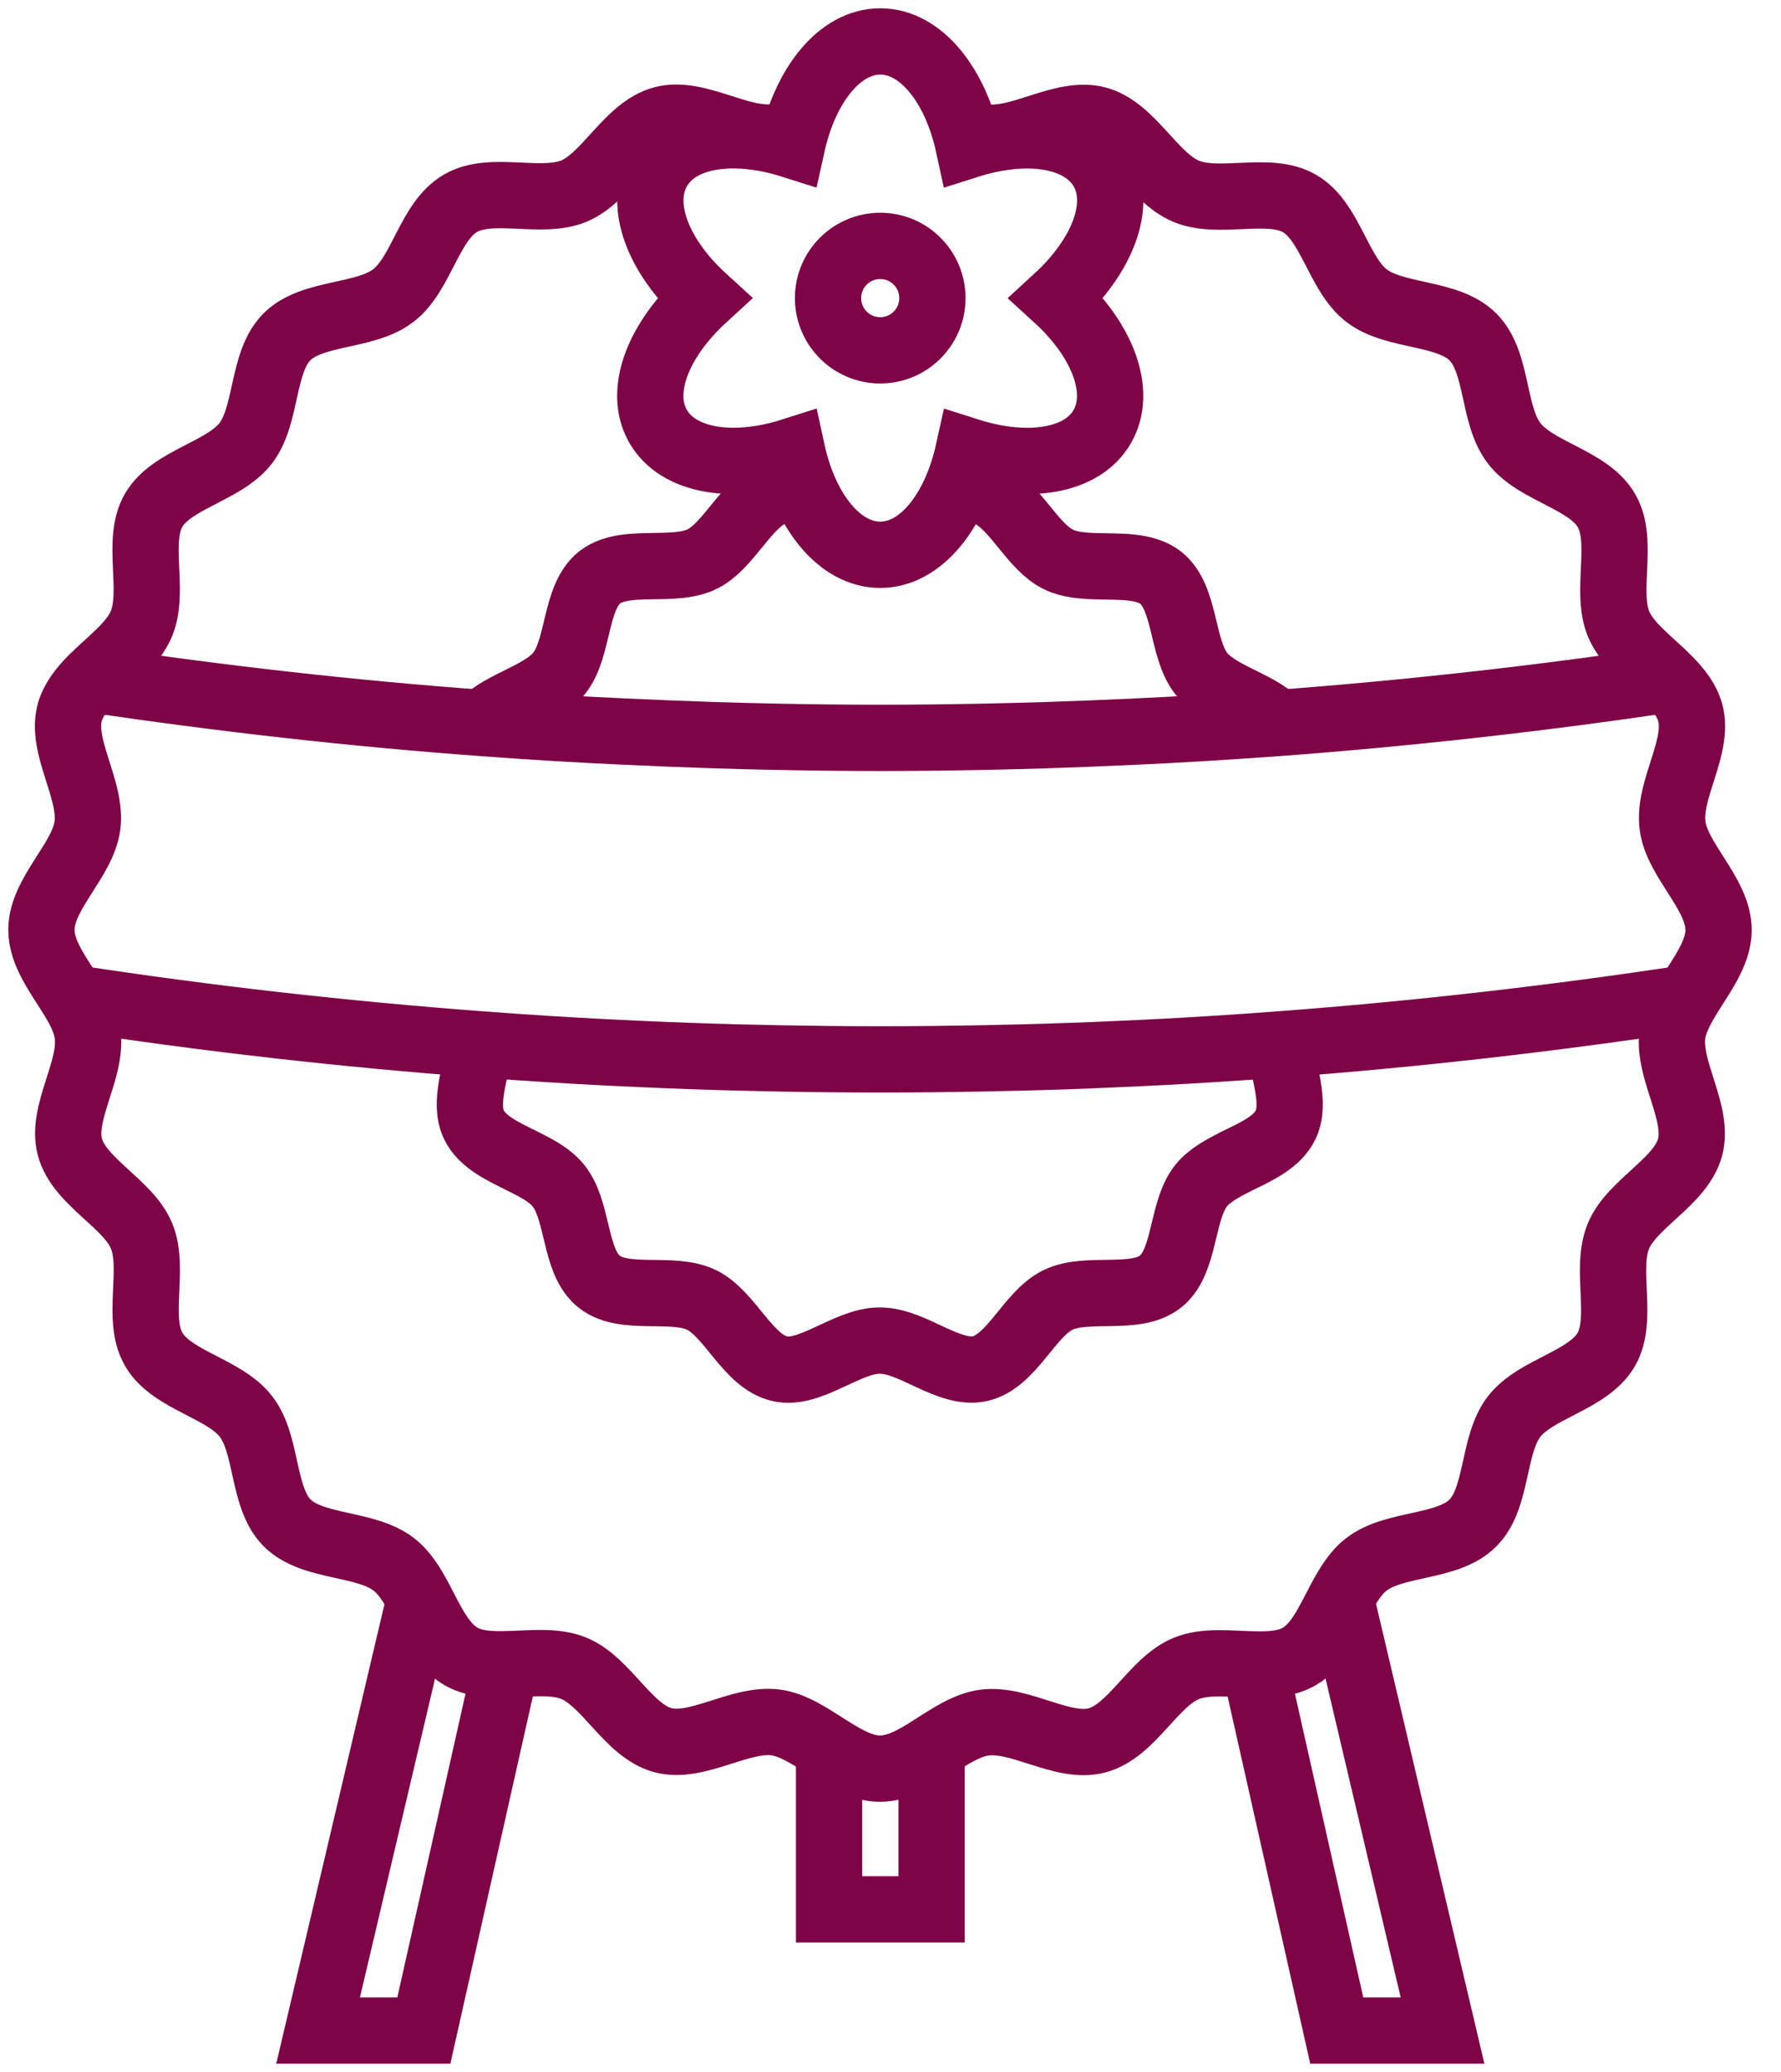
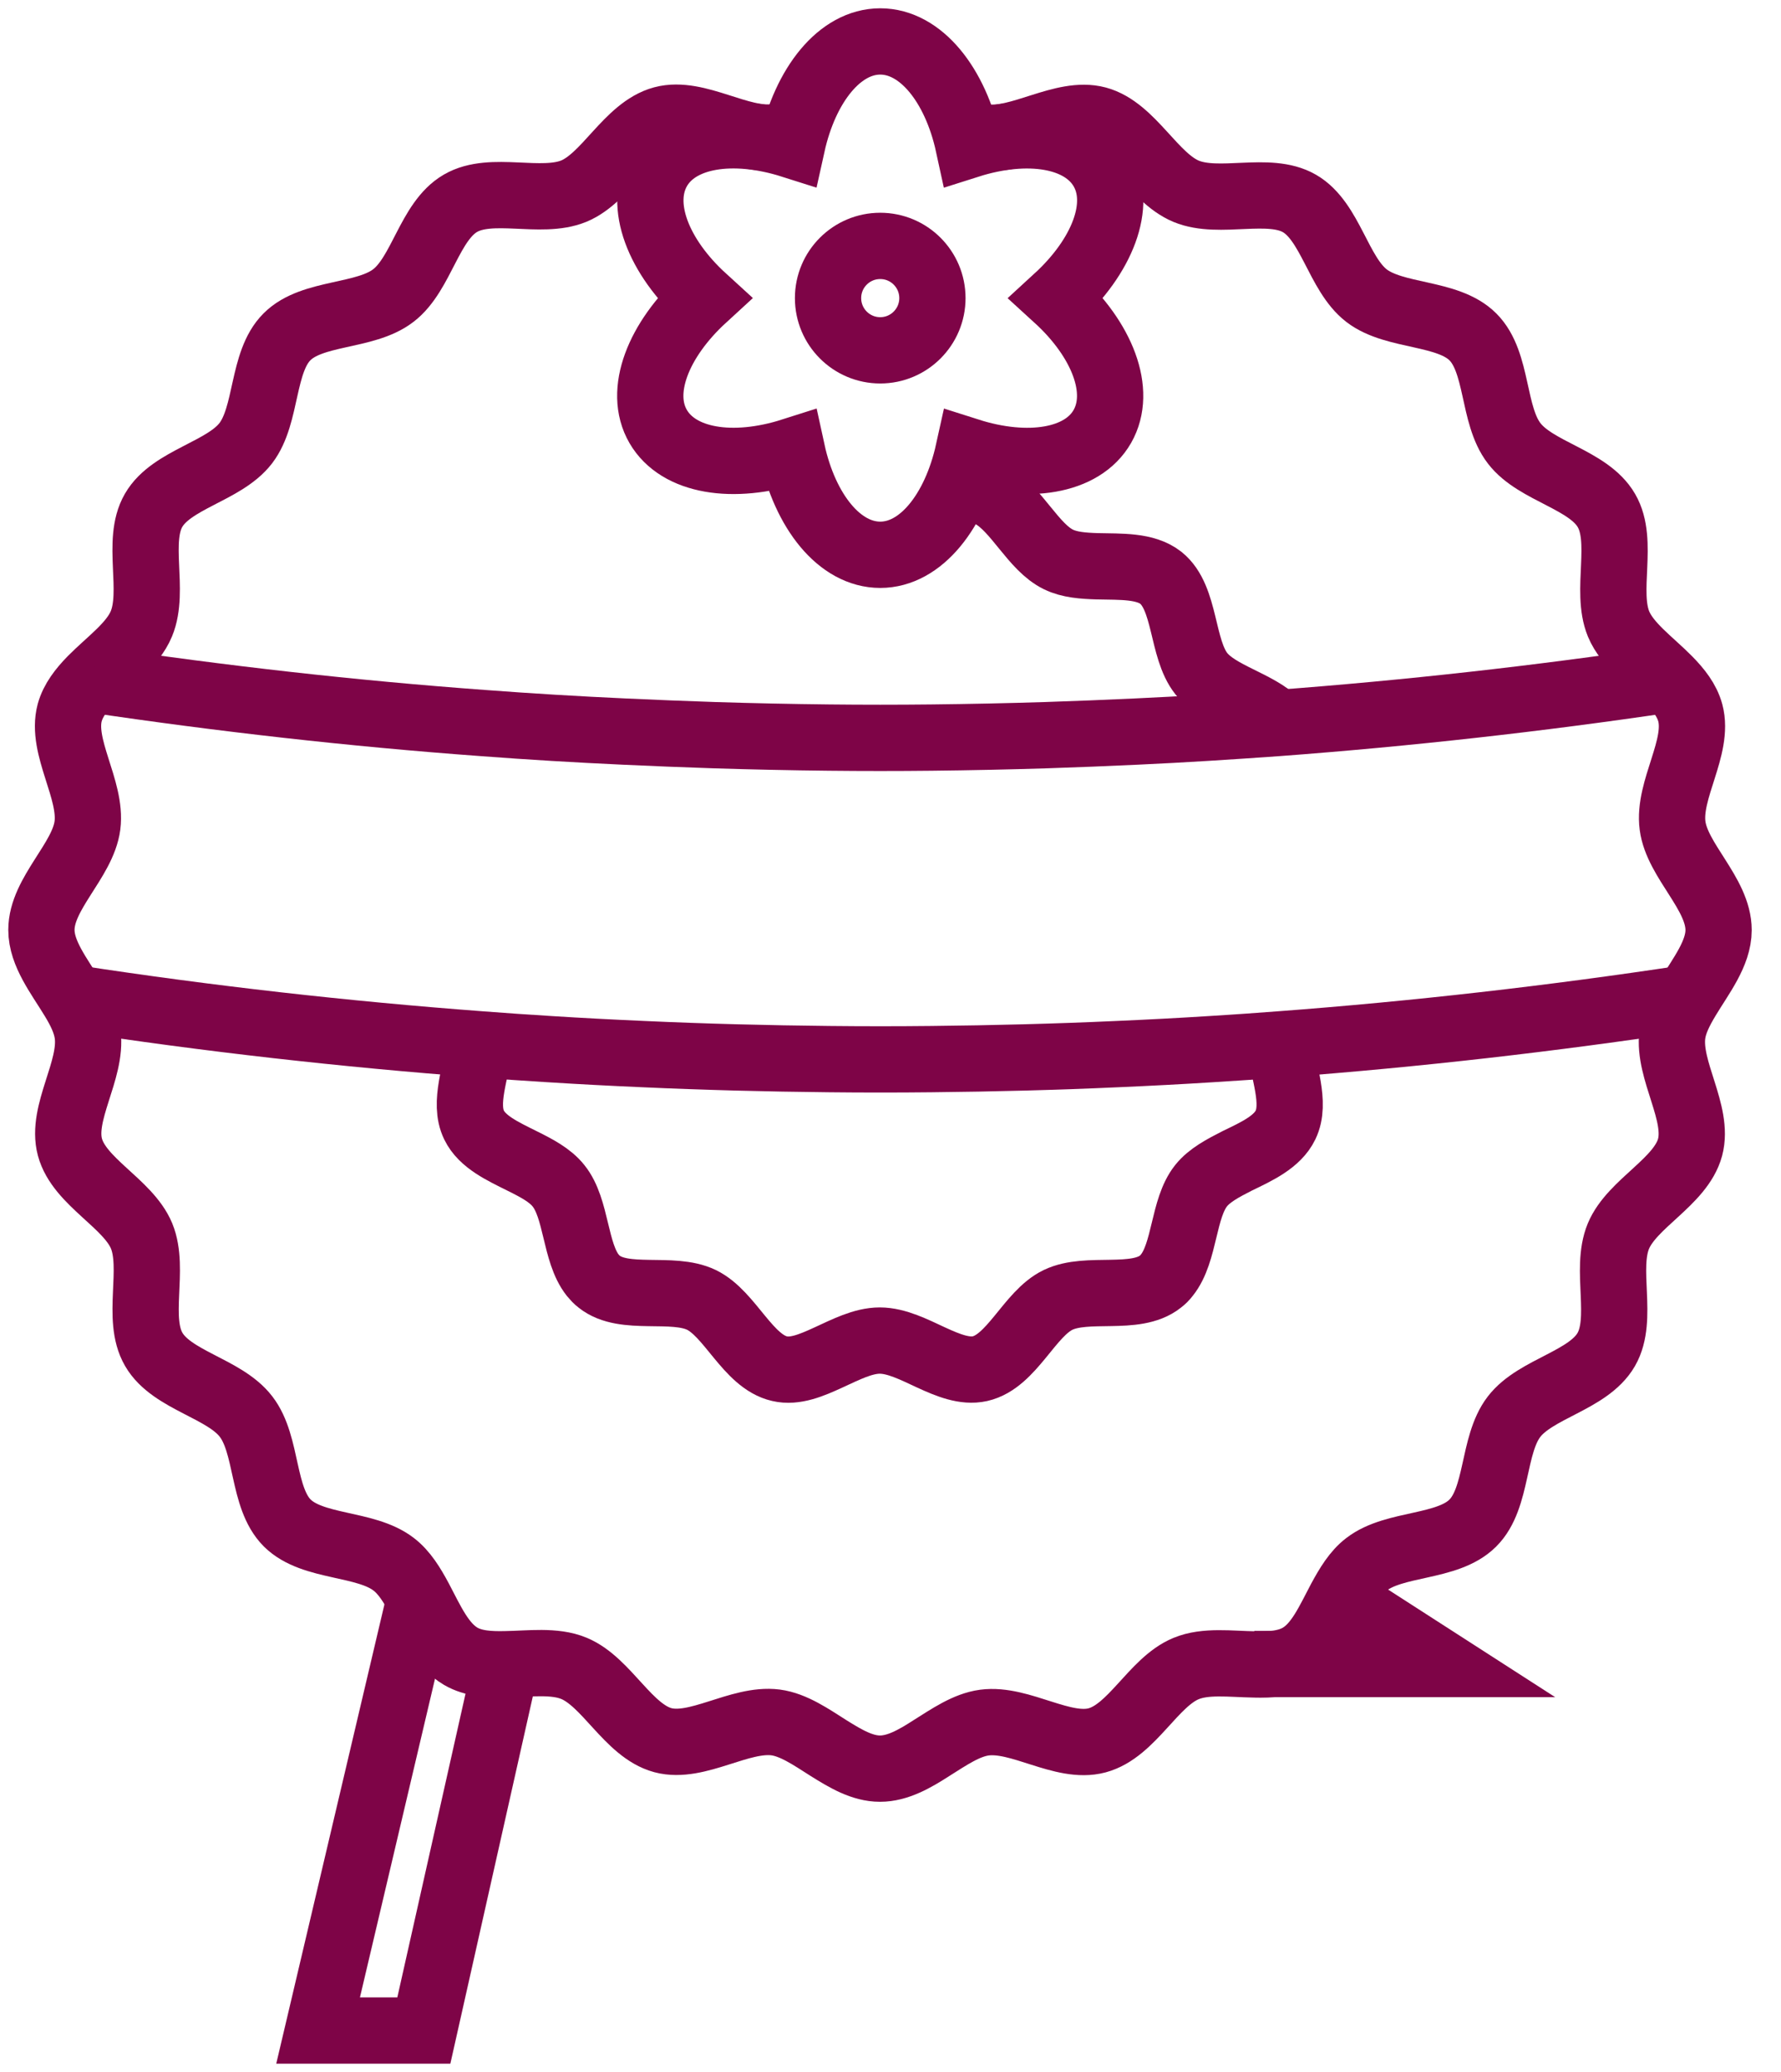
<svg xmlns="http://www.w3.org/2000/svg" width="43" height="50" viewBox="0 0 43 50" fill="none">
  <path d="M23.3 3.169C23.454 3.241 23.612 3.294 23.771 3.313C24.637 3.424 25.666 2.664 26.493 2.885C27.33 3.111 27.844 4.285 28.638 4.616C29.441 4.948 30.634 4.482 31.374 4.91C32.124 5.343 32.312 6.612 32.995 7.136C33.678 7.66 34.957 7.521 35.563 8.132C36.174 8.743 36.029 10.017 36.559 10.7C37.083 11.383 38.352 11.57 38.785 12.32C39.218 13.061 38.751 14.259 39.078 15.057C39.29 15.567 39.853 15.961 40.285 16.399C40.526 16.644 40.728 16.899 40.81 17.202C41.031 18.029 40.266 19.058 40.382 19.924C40.492 20.77 41.493 21.568 41.493 22.444C41.493 23.011 41.065 23.55 40.738 24.093C40.564 24.382 40.415 24.67 40.377 24.964C40.266 25.829 41.026 26.858 40.805 27.686C40.579 28.522 39.405 29.037 39.074 29.83C38.742 30.634 39.208 31.826 38.78 32.567C38.347 33.317 37.078 33.505 36.554 34.188C36.029 34.87 36.169 36.15 35.558 36.755C34.947 37.366 33.673 37.222 32.99 37.751C32.73 37.948 32.543 38.261 32.365 38.588C32.081 39.122 31.831 39.708 31.369 39.973C31.062 40.151 30.682 40.175 30.283 40.165C29.71 40.156 29.104 40.069 28.633 40.266C27.844 40.593 27.33 41.771 26.488 41.997C25.661 42.219 24.632 41.454 23.766 41.569C23.333 41.627 22.915 41.916 22.487 42.185C22.083 42.445 21.674 42.68 21.246 42.68C20.818 42.68 20.414 42.44 20.006 42.185C19.582 41.916 19.159 41.622 18.726 41.565C17.861 41.454 16.831 42.214 16.004 41.993C15.168 41.767 14.653 40.593 13.86 40.261C13.388 40.064 12.782 40.151 12.21 40.16C11.811 40.17 11.426 40.146 11.123 39.968C10.662 39.699 10.411 39.117 10.128 38.583C9.95 38.251 9.762 37.943 9.502 37.746C8.82 37.222 7.545 37.361 6.934 36.751C6.324 36.14 6.468 34.865 5.939 34.183C5.415 33.5 4.145 33.312 3.712 32.562C3.28 31.821 3.746 30.624 3.419 29.826C3.092 29.037 1.914 28.522 1.688 27.681C1.466 26.854 2.231 25.824 2.116 24.959C2.077 24.666 1.933 24.377 1.755 24.088C1.428 23.55 1 23.011 1 22.439C1 21.564 2 20.765 2.111 19.919C2.222 19.053 1.462 18.024 1.683 17.197C1.765 16.899 1.967 16.639 2.207 16.394C2.64 15.956 3.203 15.562 3.414 15.052C3.746 14.249 3.28 13.056 3.708 12.316C4.14 11.566 5.41 11.378 5.934 10.695C6.458 10.012 6.319 8.733 6.93 8.127C7.54 7.516 8.815 7.66 9.498 7.131C10.181 6.607 10.368 5.338 11.118 4.905C11.864 4.472 13.056 4.939 13.855 4.612C14.643 4.285 15.158 3.106 16 2.88C16.827 2.659 17.856 3.424 18.721 3.308C18.88 3.289 19.039 3.236 19.193 3.164" stroke="#7E0447" stroke-width="1.6" />
  <path d="M30.903 25.199C30.98 25.863 31.297 26.613 31.037 27.147C30.84 27.556 30.35 27.782 29.873 28.012C29.532 28.186 29.2 28.359 28.998 28.614C28.561 29.162 28.614 30.22 28.171 30.773C28.128 30.831 28.075 30.884 28.017 30.927C27.411 31.408 26.252 31.028 25.545 31.369C24.853 31.701 24.43 32.855 23.66 33.028C23.29 33.11 22.891 32.947 22.482 32.759C22.068 32.567 21.645 32.35 21.241 32.35C20.837 32.35 20.419 32.567 20 32.759C19.592 32.947 19.192 33.115 18.822 33.028C18.058 32.855 17.63 31.706 16.937 31.369C16.23 31.028 15.071 31.413 14.465 30.927C14.408 30.884 14.359 30.831 14.311 30.773C13.874 30.22 13.927 29.162 13.484 28.614C13.282 28.359 12.95 28.186 12.609 28.017C12.138 27.782 11.642 27.556 11.445 27.147C11.185 26.613 11.503 25.863 11.58 25.199" stroke="#7E0447" stroke-width="1.6" />
  <path d="M23.056 11.886C23.267 11.823 23.474 11.799 23.671 11.842C23.767 11.861 23.864 11.9 23.95 11.953C24.551 12.294 24.95 13.208 25.556 13.501C25.821 13.631 26.153 13.655 26.494 13.665C27.057 13.679 27.648 13.646 28.028 13.944C28.634 14.43 28.524 15.651 29.005 16.257C29.418 16.776 30.37 16.964 30.846 17.454" stroke="#7E0447" stroke-width="1.6" />
-   <path d="M11.657 17.447C12.133 16.961 13.085 16.769 13.499 16.249C13.985 15.643 13.869 14.422 14.475 13.936C14.851 13.638 15.447 13.671 16.009 13.657C16.351 13.648 16.683 13.623 16.947 13.494C17.548 13.205 17.952 12.291 18.553 11.945C18.64 11.892 18.731 11.858 18.832 11.834C19.03 11.791 19.236 11.815 19.448 11.878" stroke="#7E0447" stroke-width="1.6" />
-   <path d="M22.493 42.176V46.076H20.017V42.176" stroke="#7E0447" stroke-width="1.6" />
  <path d="M12.22 40.156L10.233 49H7.68L10.137 38.574" stroke="#7E0447" stroke-width="1.6" />
-   <path d="M30.283 40.156L32.274 49H34.828L32.37 38.574" stroke="#7E0447" stroke-width="1.6" />
+   <path d="M30.283 40.156H34.828L32.37 38.574" stroke="#7E0447" stroke-width="1.6" />
  <path d="M2.223 16.395C5.358 16.861 8.503 17.217 11.658 17.448C12.793 17.534 13.933 17.602 15.068 17.654C15.794 17.688 16.525 17.717 17.251 17.741C18.17 17.77 19.088 17.789 20.012 17.799C20.839 17.808 21.666 17.808 22.488 17.799C23.407 17.789 24.325 17.77 25.249 17.741C25.98 17.717 26.706 17.688 27.432 17.654C28.572 17.602 29.707 17.529 30.842 17.448C33.996 17.212 37.142 16.861 40.277 16.395" stroke="#7E0447" stroke-width="1.6" />
  <path d="M1.771 24.086C5.036 24.586 8.316 24.956 11.6 25.202C12.153 25.245 12.711 25.283 13.264 25.317C14.019 25.365 14.774 25.404 15.529 25.437C17.025 25.505 18.521 25.543 20.016 25.558C20.843 25.567 21.671 25.567 22.493 25.558C23.988 25.543 25.484 25.505 26.98 25.437C27.735 25.404 28.49 25.365 29.245 25.317C29.798 25.283 30.356 25.245 30.909 25.202C34.193 24.956 37.473 24.581 40.739 24.086" stroke="#7E0447" stroke-width="1.6" />
  <path d="M16.992 7.194C15.89 6.189 15.405 4.948 15.89 4.097C16.376 3.246 17.699 3.049 19.122 3.501C19.444 2.044 20.276 1 21.253 1C22.229 1 23.066 2.044 23.383 3.501C24.806 3.049 26.124 3.251 26.615 4.097C27.105 4.943 26.615 6.184 25.513 7.194C26.615 8.199 27.1 9.44 26.615 10.291C26.129 11.142 24.806 11.34 23.383 10.887C23.061 12.345 22.229 13.388 21.253 13.388C20.271 13.388 19.439 12.345 19.122 10.887C17.699 11.34 16.381 11.138 15.89 10.291C15.4 9.445 15.89 8.204 16.992 7.194Z" stroke="#7E0447" stroke-width="1.6" />
  <path d="M21.252 8.454C21.948 8.454 22.512 7.889 22.512 7.194C22.512 6.498 21.948 5.934 21.252 5.934C20.556 5.934 19.992 6.498 19.992 7.194C19.992 7.889 20.556 8.454 21.252 8.454Z" stroke="#7E0447" stroke-width="1.6" />
</svg>